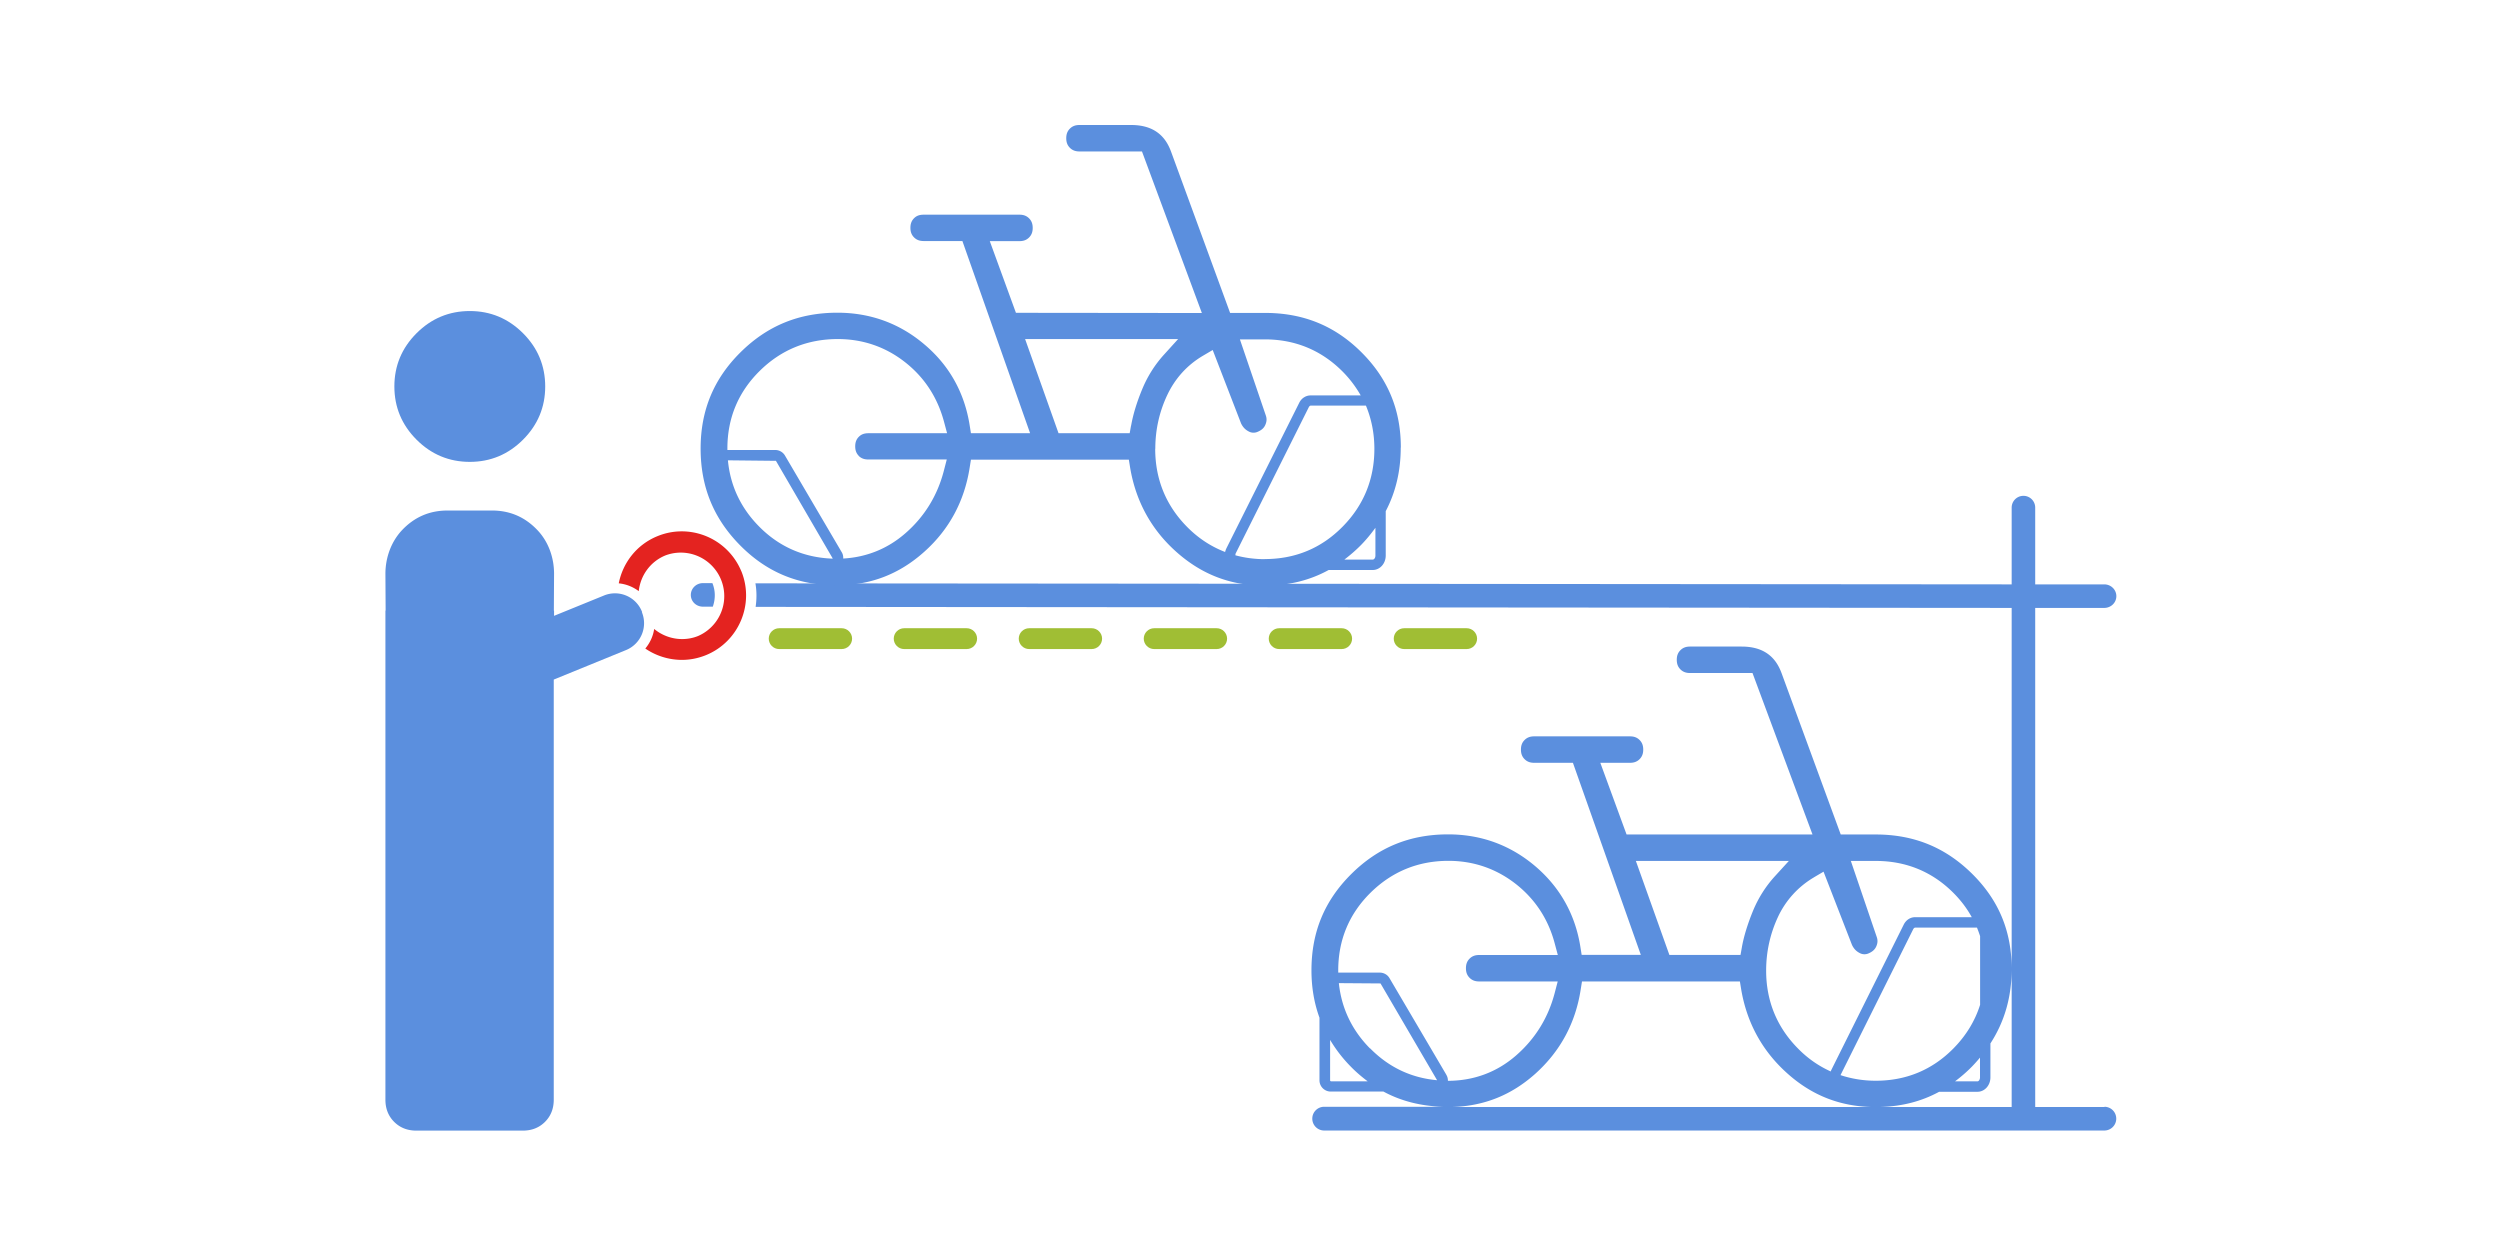
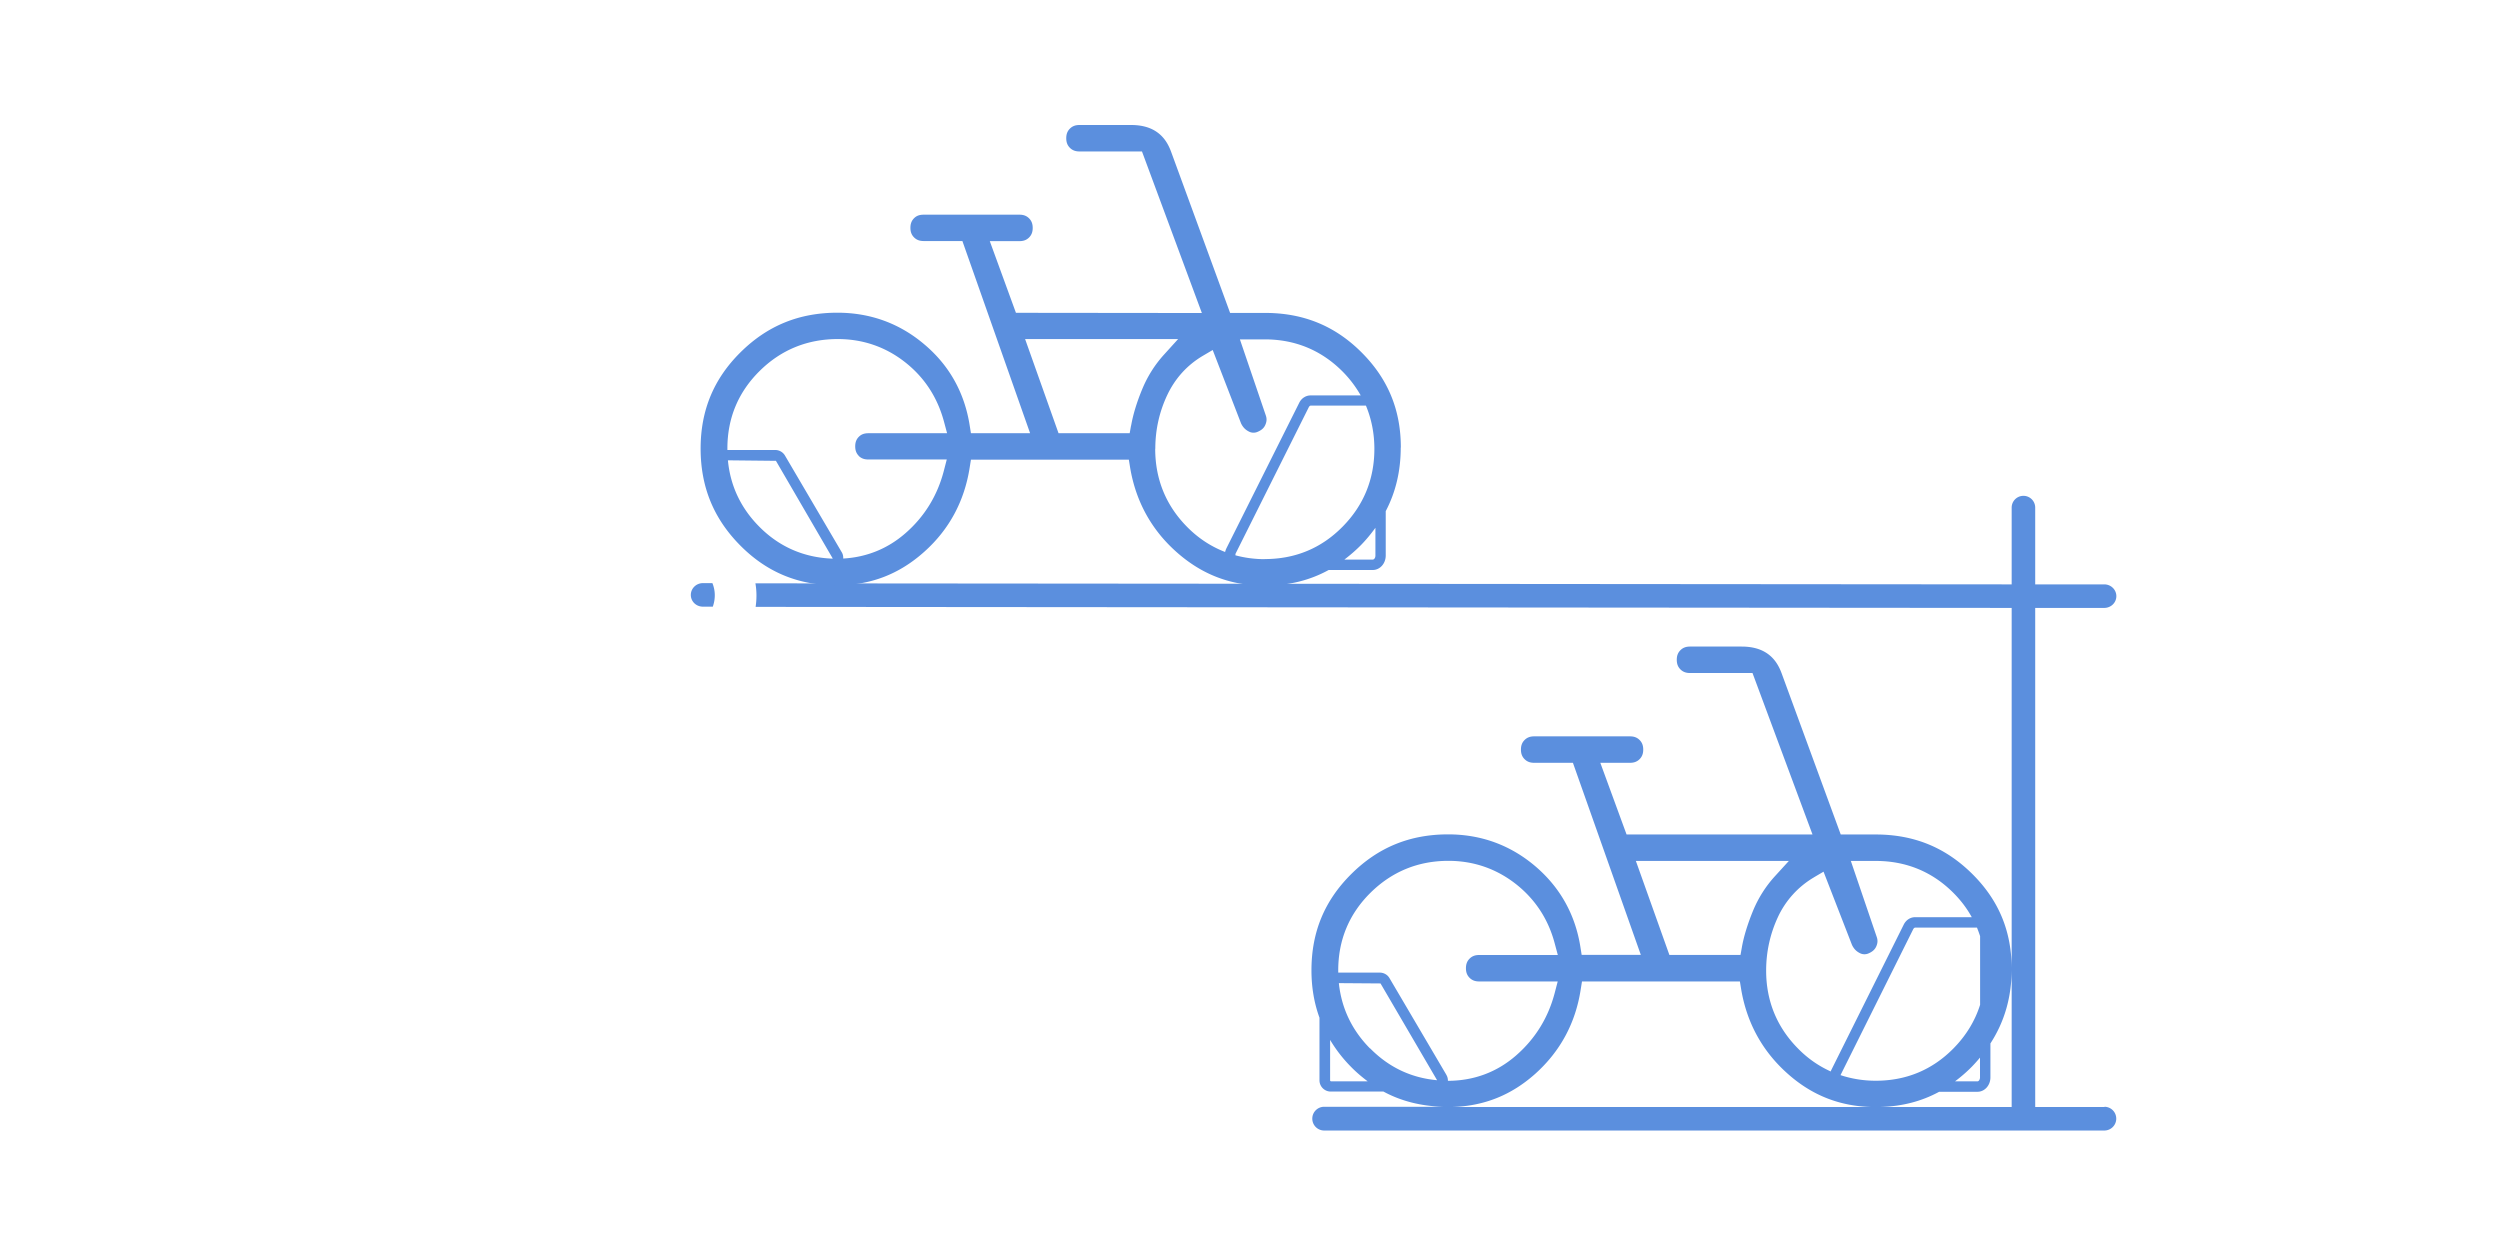
<svg xmlns="http://www.w3.org/2000/svg" width="240" height="120" fill="none" viewBox="0 0 240 120">
-   <path fill="#5B8FDE" d="M50.21 42.21c1.42-1.42 2.13-3.13 2.13-5.11 0-1.98-.71-3.69-2.13-5.11-1.42-1.42-3.13-2.13-5.11-2.13-1.98 0-3.69.71-5.11 2.13-1.42 1.42-2.13 3.13-2.13 5.11 0 1.98.71 3.69 2.13 5.11 1.42 1.42 3.13 2.13 5.11 2.13 1.98 0 3.69-.71 5.11-2.13Z" />
-   <path fill="#E42320" d="M71.17 54.85a6.192 6.192 0 0 0-5.73-3.84c-.78 0-1.56.15-2.32.46-2 .81-3.33 2.56-3.72 4.53.7.07 1.36.33 1.92.75.16-1.48 1.09-2.83 2.56-3.43a4.175 4.175 0 0 1 3.15 7.73c-.51.21-1.03.3-1.55.3-.98 0-1.93-.35-2.68-.97-.1.69-.4 1.34-.85 1.88a6.25 6.25 0 0 0 3.51 1.09c.77 0 1.56-.15 2.32-.46 3.15-1.29 4.67-4.9 3.39-8.05v.01Z" />
-   <path fill="#5B8FDE" d="m61.65 58.77-.03-.07a2.782 2.782 0 0 0-3.64-1.53l-4.79 1.95v-.49l-.02-.02.02-3.53c0-1.54-.53-3.06-1.59-4.18-1.19-1.26-2.64-1.89-4.37-1.89h-4.27c-1.73 0-3.18.63-4.37 1.89-1.05 1.12-1.59 2.65-1.59 4.18l.02 3.53-.02.02v46.94c0 .86.28 1.57.84 2.13.56.56 1.27.84 2.13.84h10.22c.86 0 1.57-.28 2.13-.84.56-.56.84-1.27.84-2.13V65.24l6.93-2.83a2.782 2.782 0 0 0 1.53-3.64h.03Z" />
-   <path fill="#A0BE34" d="M140.8 62.31h-6c-.55 0-1-.45-1-1s.45-1 1-1h6c.55 0 1 .45 1 1s-.45 1-1 1Zm-12 0h-6c-.55 0-1-.45-1-1s.45-1 1-1h6c.55 0 1 .45 1 1s-.45 1-1 1Zm-12 0h-6c-.55 0-1-.45-1-1s.45-1 1-1h6c.55 0 1 .45 1 1s-.45 1-1 1Zm-12 0h-6c-.55 0-1-.45-1-1s.45-1 1-1h6c.55 0 1 .45 1 1s-.45 1-1 1Zm-12 0h-6c-.55 0-1-.45-1-1s.45-1 1-1h6c.55 0 1 .45 1 1s-.45 1-1 1Zm-12 0h-6c-.55 0-1-.45-1-1s.45-1 1-1h6c.55 0 1 .45 1 1s-.45 1-1 1Z" />
  <path fill="#5B8FDE" d="M68.39 55.98h-.91c-.63 0-1.14.49-1.16 1.1-.02.64.5 1.16 1.16 1.16h.95c.26-.74.26-1.53-.04-2.26ZM202.03 106.27h-6.65V58.36h6.63c.63 0 1.15-.49 1.16-1.11.01-.63-.51-1.15-1.16-1.15h-6.63v-7.37a1.129 1.129 0 1 0-2.26 0v7.37L72.52 56c.13.75.13 1.51.02 2.26l120.58.1v47.91h-12.59c2.07-.06 3.94-.54 5.63-1.46h3.68c.69 0 1.24-.62 1.24-1.38v-3.26c1.36-2.1 2.04-4.46 2.04-7.15 0-3.62-1.24-6.61-3.8-9.14-2.56-2.53-5.58-3.77-9.26-3.77h-3.35l-5.67-15.46c-.32-.88-.78-1.51-1.42-1.94-.64-.43-1.45-.64-2.42-.64h-4.96c-.39 0-.68.11-.92.35s-.35.53-.35.92.11.68.35.92.53.35.92.35h6l5.76 15.5h-17.85l-2.52-6.88h2.85c.39 0 .68-.11.92-.35s.35-.53.35-.92-.11-.68-.35-.92-.53-.35-.92-.35h-9.2c-.39 0-.68.11-.92.35s-.35.53-.35.92.11.68.35.92.53.35.92.35H151l6.52 18.44h-5.68l-.12-.75c-.49-3.12-1.95-5.73-4.33-7.76-2.39-2.03-5.2-3.06-8.37-3.06-3.67 0-6.71 1.24-9.29 3.8-2.58 2.56-3.83 5.58-3.83 9.25 0 1.64.26 3.15.77 4.55v6.01c0 .6.49 1.08 1.08 1.08h5.06c1.7.92 3.59 1.39 5.68 1.46h-11.37a1.14 1.14 0 1 0 0 2.28h74.9c.62 0 1.13-.5 1.14-1.12.01-.64-.5-1.16-1.14-1.16l.01.02Zm-11.95-2.84c0 .22-.13.38-.24.38h-2.16c.56-.42 1.11-.89 1.63-1.42.27-.28.53-.57.77-.86v1.91-.01Zm-15.92-19.22.9-.53 2.73 7.03c.16.34.39.6.72.77a.956.956 0 0 0 .81.07c.41-.16.66-.38.8-.69.14-.32.16-.6.04-.93l-2.48-7.28h2.39c2.91 0 5.42 1.03 7.45 3.06.72.72 1.31 1.5 1.77 2.34h-5.44c-.46 0-.87.27-1.09.71l-6.98 14.01-.03.09c-1.15-.52-2.2-1.24-3.14-2.2-2.03-2.05-3.06-4.57-3.06-7.48 0-1.8.38-3.52 1.12-5.12a8.638 8.638 0 0 1 3.48-3.84l.01-.01Zm-17.12-1.56h14.69l-1.35 1.48c-.88.97-1.59 2.09-2.1 3.33-.52 1.28-.88 2.45-1.06 3.48l-.13.73h-6.83l-3.22-9.03v.01Zm-29.27 21.16s-.08-.04-.08-.08v-3.9c.55.92 1.22 1.8 2.04 2.62.5.51 1.03.95 1.57 1.36h-3.53Zm3.75-3.16c-1.74-1.76-2.74-3.87-2.99-6.27l4 .03 5.43 9.29c-2.48-.22-4.64-1.24-6.43-3.06l-.01.01Zm7.33 2.53-5.46-9.28c-.19-.33-.55-.53-.93-.53h-3.99v-.21c0-2.92 1.04-5.42 3.1-7.46 2.06-2.03 4.57-3.06 7.48-3.06 2.39 0 4.56.74 6.44 2.2 1.87 1.46 3.14 3.38 3.76 5.72l.3 1.12H142c-.39 0-.68.11-.92.35s-.35.53-.35.92.11.68.35.92.53.35.92.35h7.54l-.29 1.11c-.62 2.37-1.86 4.38-3.69 5.98-1.85 1.62-4.06 2.44-6.56 2.45 0-.2-.04-.39-.15-.57v-.01Zm.62 3.09c3.04-.1 5.64-1.15 7.93-3.2 2.39-2.15 3.86-4.87 4.35-8.1l.12-.75h15.16l.12.74c.54 3.23 2.04 5.96 4.46 8.11 2.31 2.06 4.93 3.1 7.97 3.2h-40.11Zm37.22-3.06 6.98-14.01c.05-.09.12-.15.19-.15h5.93c.11.27.21.55.3.82v6.59c-.49 1.55-1.34 2.95-2.56 4.19-2.03 2.06-4.54 3.1-7.46 3.1-1.2 0-2.33-.19-3.39-.54h.01Z" />
  <path fill="#5B8FDE" d="M134.48 42.96c0-3.62-1.24-6.61-3.79-9.15s-5.58-3.77-9.25-3.77h-3.35l-5.66-15.46c-.32-.88-.78-1.51-1.42-1.94-.64-.43-1.45-.64-2.42-.64h-4.96c-.39 0-.68.11-.92.35s-.35.53-.35.92.11.68.35.92.53.35.92.35h6l5.75 15.51-17.85-.02-2.51-6.88h2.85c.39 0 .68-.11.92-.35s.35-.53.35-.92-.11-.68-.35-.92-.53-.35-.92-.35h-9.2c-.39 0-.68.1-.92.34-.24.24-.35.53-.35.92s.11.68.35.92.53.35.92.35h3.72l6.5 18.45h-5.68l-.12-.75c-.49-3.12-1.94-5.74-4.33-7.76-2.38-2.03-5.2-3.06-8.37-3.06-3.67 0-6.71 1.24-9.29 3.79-2.58 2.55-3.84 5.58-3.84 9.25s1.24 6.71 3.79 9.29c2.55 2.58 5.58 3.84 9.25 3.84 3.25 0 6.01-1.05 8.43-3.22 2.4-2.14 3.86-4.87 4.36-8.09l.12-.75h15.16l.12.75c.54 3.23 2.03 5.96 4.45 8.11 2.44 2.17 5.21 3.23 8.46 3.23 2.28 0 4.32-.49 6.15-1.5h4.23c.69 0 1.24-.61 1.25-1.37v-4.28c.96-1.83 1.44-3.86 1.44-6.11h.01Zm-64.61 1.23 4.62.05 5.45 9.37-.02.02c-2.74-.1-5.12-1.13-7.05-3.09-1.76-1.78-2.76-3.91-2.99-6.35h-.01Zm12.56-.43c.24.24.53.35.92.35h7.54l-.29 1.12c-.62 2.37-1.86 4.38-3.69 5.97-1.7 1.48-3.71 2.29-5.96 2.42.01-.21-.03-.42-.14-.6l-5.45-9.28c-.19-.33-.55-.54-.93-.54h-4.6v-.15c0-2.92 1.05-5.42 3.11-7.45 2.06-2.03 4.58-3.05 7.49-3.05 2.39 0 4.56.74 6.43 2.2 1.87 1.46 3.13 3.38 3.76 5.72l.3 1.12h-7.55c-.39 0-.68.1-.92.34-.24.24-.35.53-.35.92s.11.68.35.92l-.02-.01Zm38.99 9.92c-.99 0-1.93-.13-2.82-.37 0-.07 0-.14.04-.21l7-14c.05-.1.12-.16.19-.16h5.3c.53 1.28.81 2.66.81 4.15 0 2.91-1.03 5.43-3.06 7.48-2.03 2.06-4.54 3.1-7.46 3.1v.01Zm-12.84-12.82-.13.73h-6.83l-3.21-9.04h14.69l-1.35 1.49c-.88.97-1.59 2.09-2.1 3.33-.53 1.28-.88 2.45-1.06 3.48l-.01.01Zm2.33 2.22c0-1.8.38-3.52 1.13-5.12.77-1.64 1.94-2.93 3.48-3.83l.9-.53 2.72 7.04c.16.34.39.6.72.77a.956.956 0 0 0 .81.07c.41-.16.66-.37.8-.69.14-.32.16-.6.04-.93l-2.48-7.28h2.39c2.91 0 5.42 1.04 7.45 3.07.71.71 1.29 1.49 1.76 2.31h-4.81c-.45 0-.87.26-1.09.7l-7 13.99c-.05.11-.09.22-.12.34-1.35-.52-2.58-1.32-3.66-2.42-2.03-2.06-3.05-4.58-3.05-7.49h.01Zm21.13 10.26c0 .22-.13.38-.25.38h-2.73c.55-.42 1.09-.88 1.6-1.4.52-.53.97-1.09 1.38-1.65v2.67Z" />
</svg>